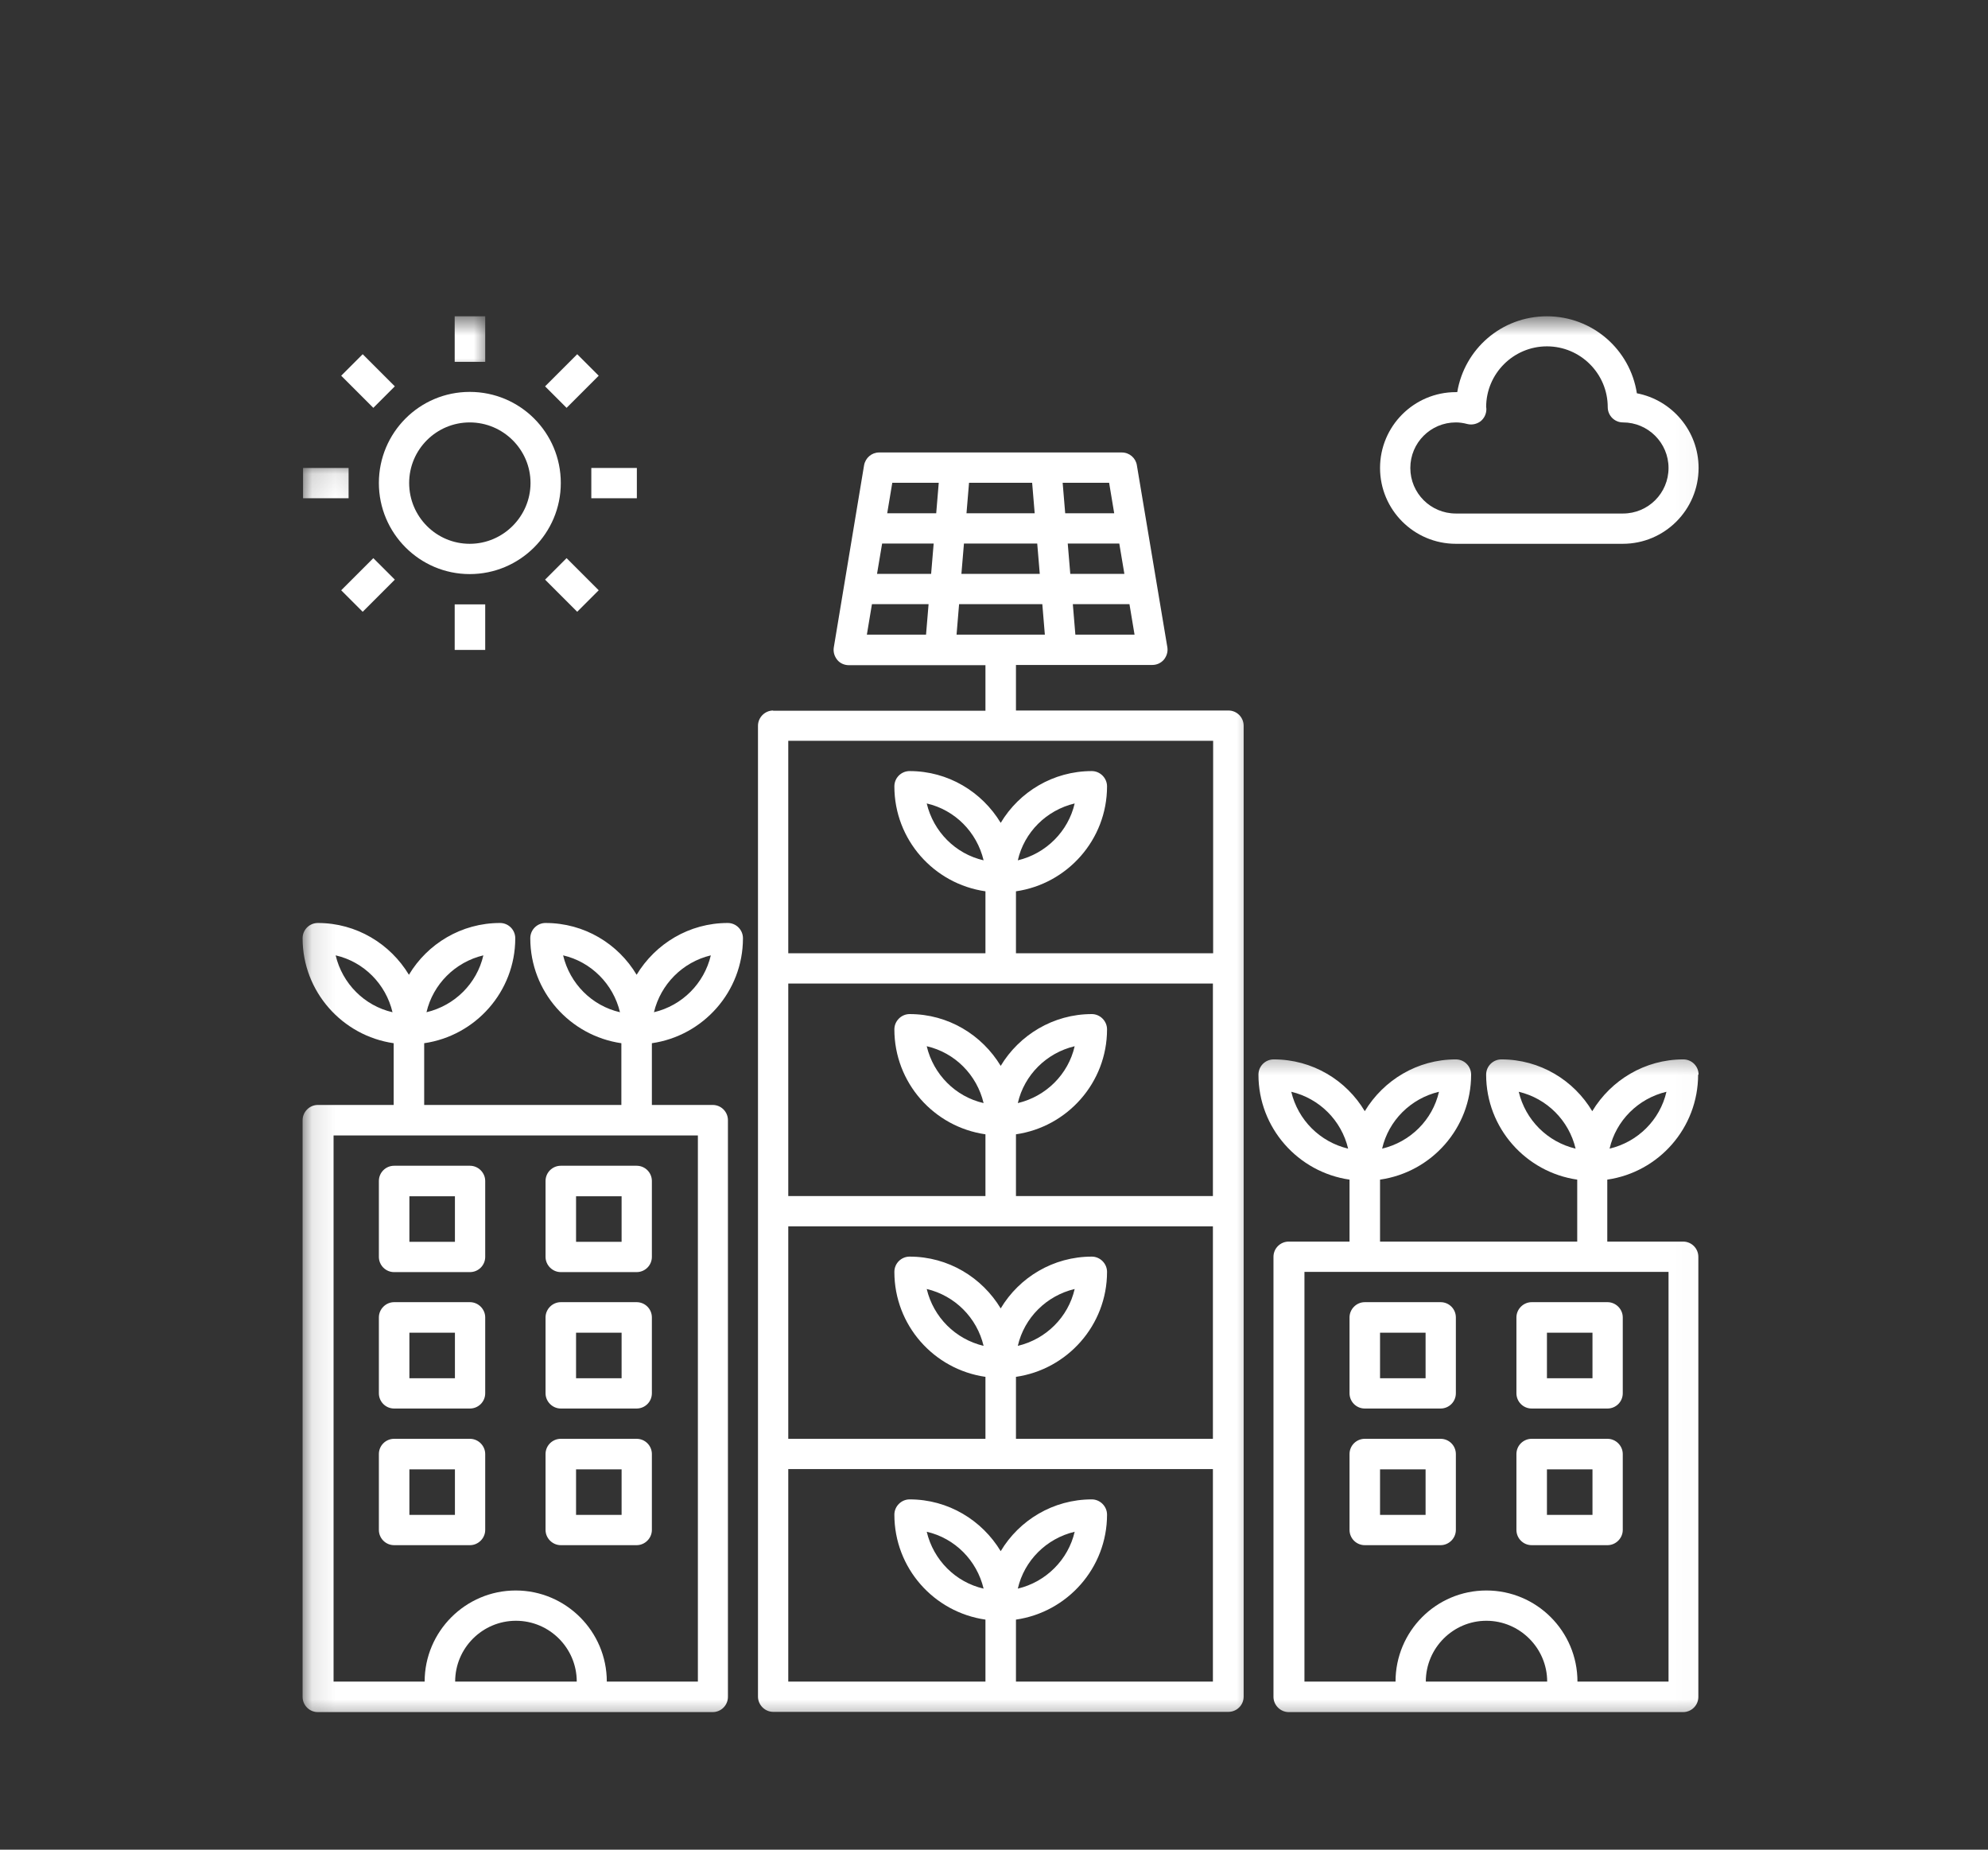
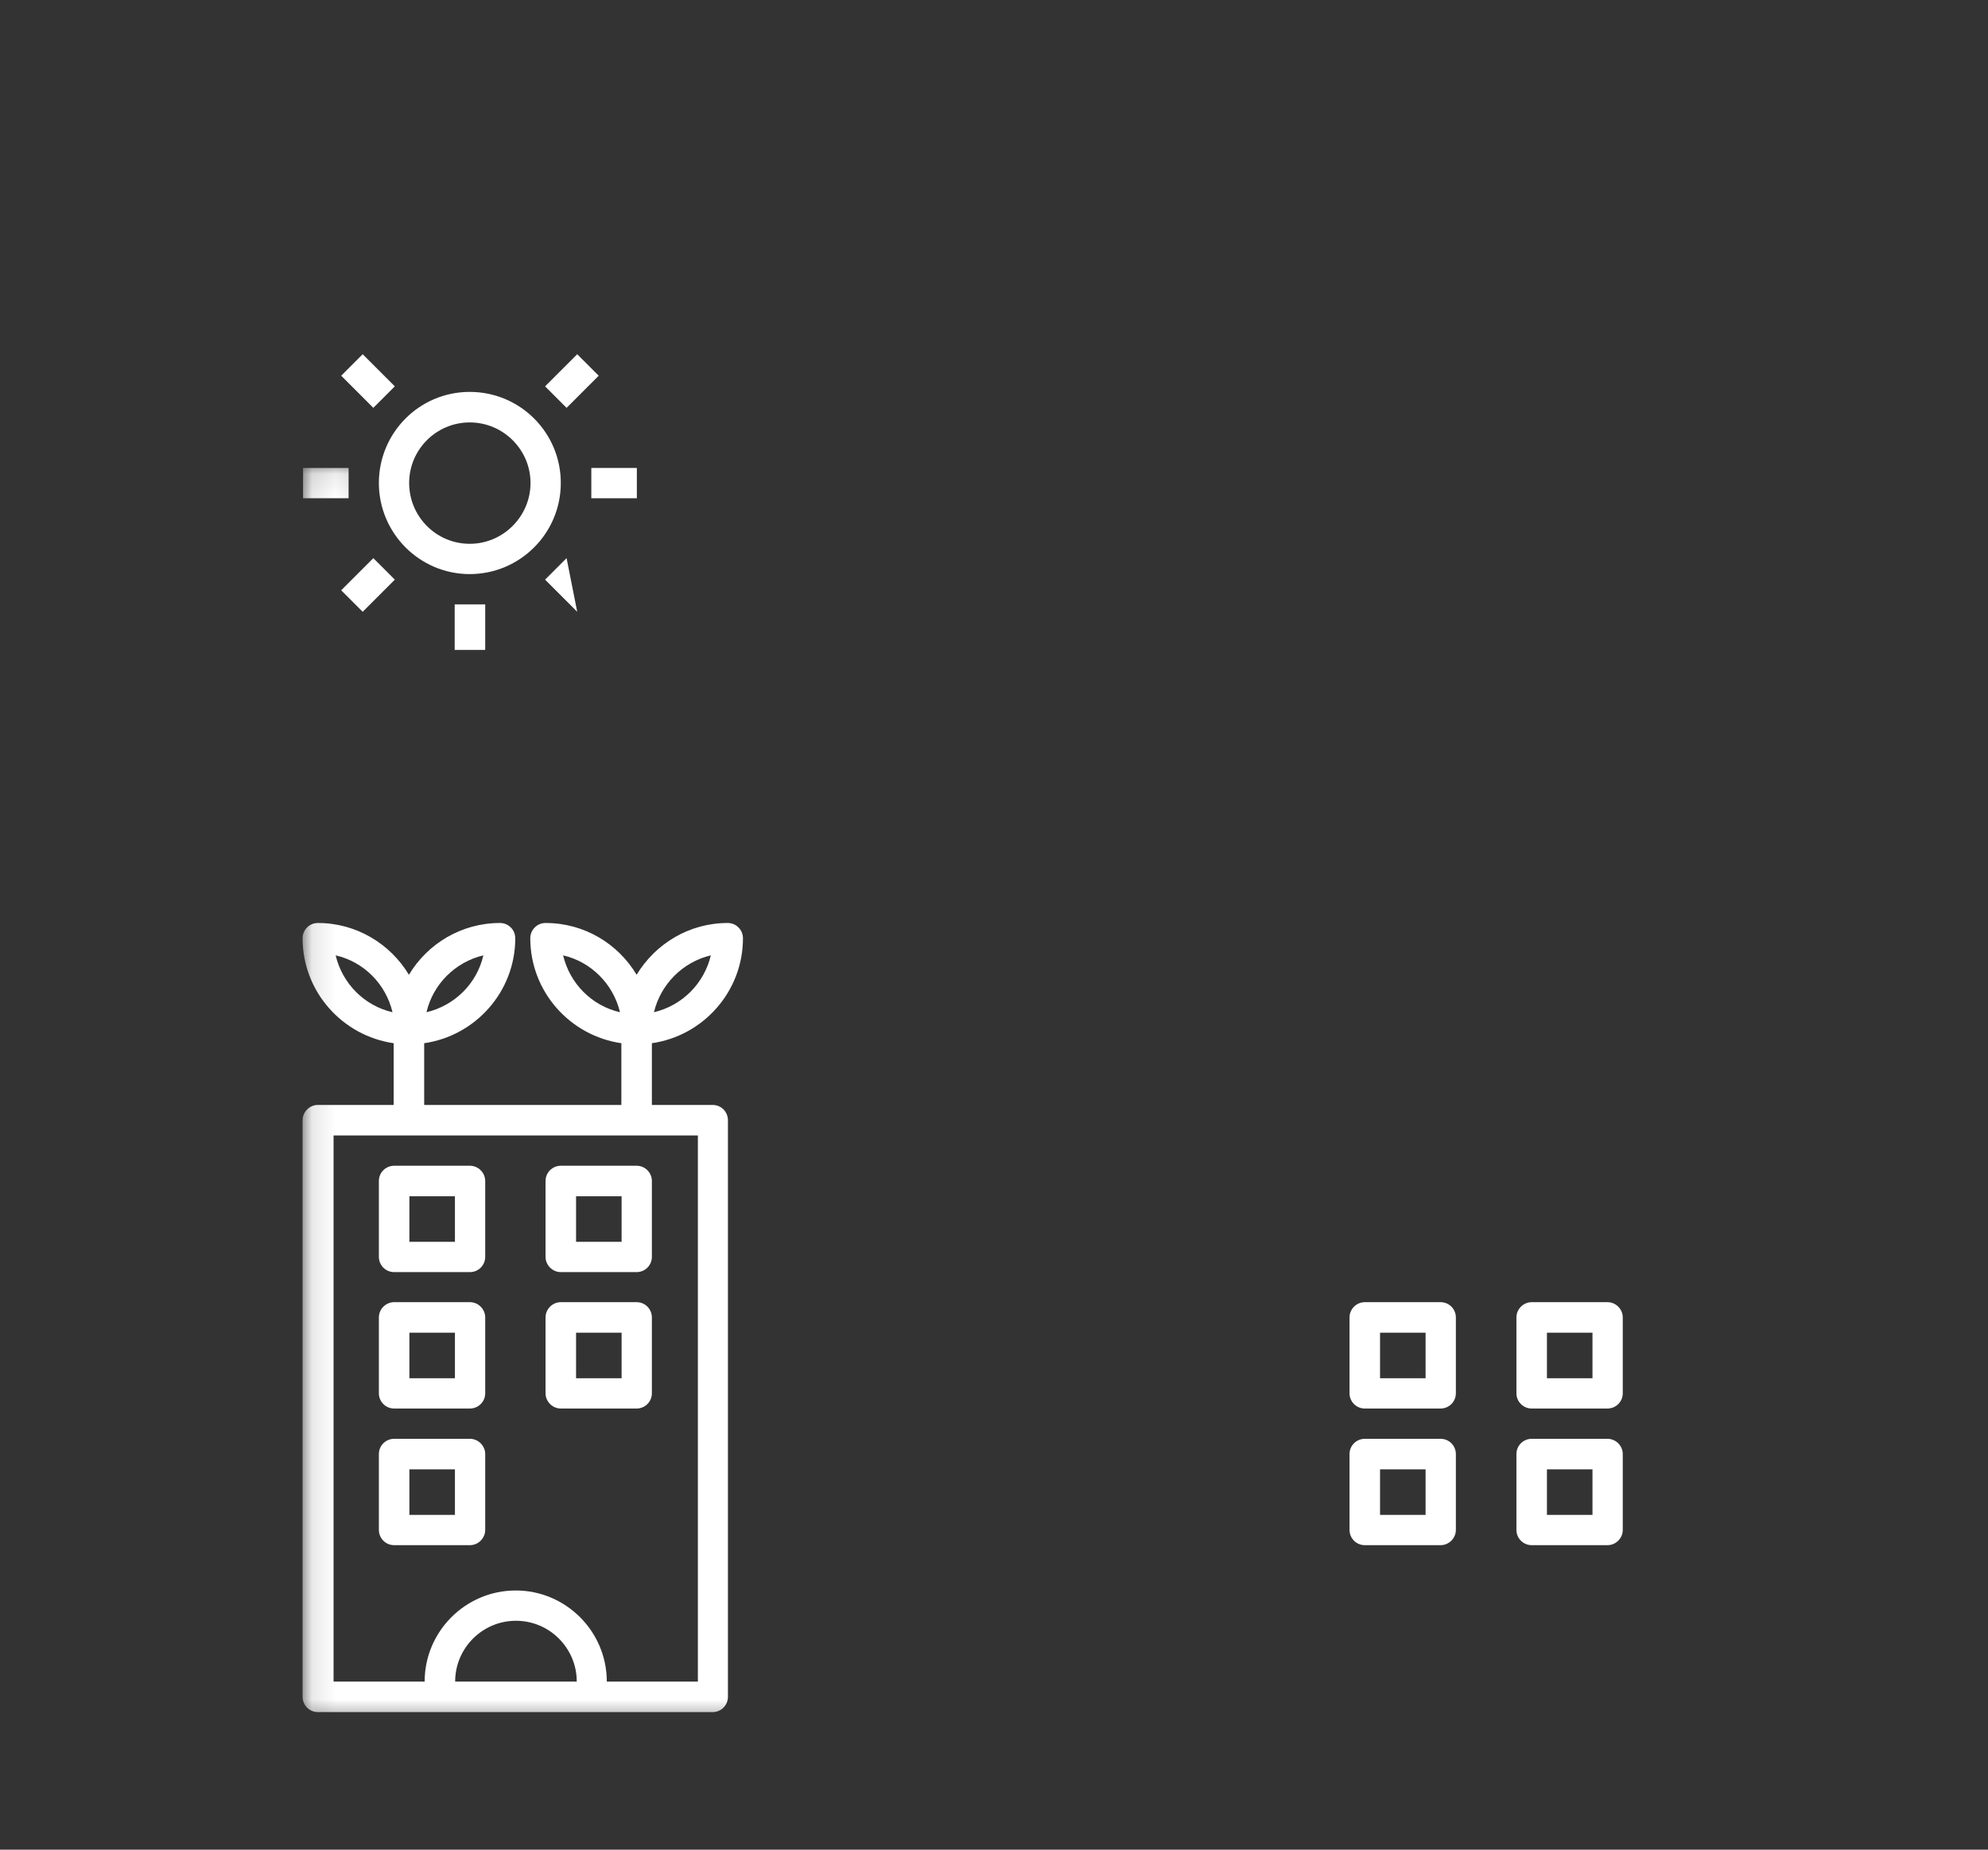
<svg xmlns="http://www.w3.org/2000/svg" width="86" height="80" viewBox="0 0 86 80" fill="none">
  <rect x="0" y="0" width="86" height="80" fill="#333333" stroke="none" />
  <g clip-path="url(#clip0_8_148)">
    <mask id="mask0_8_148" style="mask-type:luminance" maskUnits="userSpaceOnUse" x="31" y="18" width="24" height="57">
      <path d="M54.52 18.75H31.88V74.54H54.52V18.75Z" fill="white" />
    </mask>
    <g mask="url(#mask0_8_148)">
-       <path d="M33.45 30.73C33.09 30.73 32.79 31.03 32.79 31.39V73.38C32.79 73.74 33.09 74.04 33.45 74.04H53.14C53.5 74.04 53.8 73.75 53.8 73.38V31.39C53.8 31.03 53.51 30.73 53.14 30.73H43.95V28.76H49.85C50.04 28.76 50.22 28.68 50.35 28.53C50.47 28.38 50.53 28.19 50.5 28L49.18 20.12C49.13 19.81 48.86 19.57 48.53 19.57H38.03C37.71 19.57 37.44 19.8 37.38 20.12L36.07 28C36.04 28.19 36.09 28.38 36.22 28.54C36.34 28.69 36.53 28.77 36.72 28.77H42.63V30.74H33.44L33.45 30.73ZM52.48 72.73H43.95V70.05C46.17 69.73 47.89 67.82 47.89 65.51C47.89 65.15 47.59 64.85 47.23 64.85C45.56 64.85 44.09 65.75 43.29 67.09C42.48 65.75 41.02 64.85 39.35 64.85C38.99 64.85 38.69 65.15 38.69 65.51C38.69 67.82 40.4 69.73 42.63 70.05V72.73H34.1V63.54H52.47V72.73H52.48ZM44.03 68.71C44.31 67.49 45.27 66.54 46.49 66.25C46.21 67.46 45.25 68.42 44.03 68.71ZM42.55 68.71C41.33 68.43 40.38 67.47 40.09 66.25C41.31 66.53 42.26 67.49 42.55 68.71ZM52.48 62.23H43.95V59.55C46.17 59.23 47.89 57.32 47.89 55.01C47.89 54.65 47.59 54.35 47.23 54.35C45.56 54.35 44.09 55.25 43.29 56.59C42.48 55.25 41.02 54.35 39.35 54.35C38.99 54.35 38.69 54.64 38.69 55.01C38.69 57.32 40.4 59.23 42.63 59.55V62.23H34.1V53.04H52.47V62.23H52.48ZM44.03 58.21C44.31 56.99 45.27 56.04 46.49 55.75C46.21 56.97 45.25 57.92 44.03 58.21ZM42.55 58.21C41.33 57.92 40.38 56.97 40.09 55.75C41.31 56.04 42.26 56.99 42.55 58.21ZM52.48 51.73H43.95V49.06C46.17 48.74 47.89 46.83 47.89 44.52C47.89 44.16 47.59 43.86 47.23 43.86C45.56 43.86 44.09 44.77 43.29 46.1C42.48 44.76 41.02 43.86 39.35 43.86C38.99 43.86 38.69 44.16 38.69 44.52C38.69 46.83 40.4 48.74 42.63 49.06V51.73H34.1V42.54H52.47V51.73H52.48ZM44.03 47.71C44.31 46.49 45.27 45.54 46.49 45.25C46.21 46.47 45.25 47.42 44.03 47.71ZM42.55 47.71C41.33 47.43 40.38 46.47 40.09 45.25C41.31 45.53 42.26 46.49 42.55 47.71ZM49.08 27.45H46.52L46.41 26.13H48.86L49.08 27.45ZM48.64 24.82H46.3L46.19 23.51H48.42L48.64 24.82ZM47.98 20.88L48.2 22.2H46.08L45.97 20.88H47.98ZM41.92 20.88H44.65L44.76 22.2H41.81L41.92 20.88ZM41.7 23.51H44.87L44.98 24.82H41.59L41.7 23.51ZM40.06 27.45H37.5L37.72 26.13H40.17L40.06 27.45ZM40.28 24.82H37.94L38.16 23.51H40.39L40.28 24.82ZM40.5 22.2H38.38L38.6 20.88H40.61L40.5 22.2ZM41.38 27.45L41.49 26.13H45.09L45.2 27.45H41.38ZM52.48 32.04V41.23H43.95V38.55C46.17 38.23 47.89 36.32 47.89 34.01C47.89 33.65 47.59 33.35 47.23 33.35C45.56 33.35 44.09 34.25 43.29 35.59C42.48 34.25 41.02 33.35 39.35 33.35C38.99 33.35 38.69 33.64 38.69 34.01C38.69 36.32 40.4 38.23 42.63 38.55V41.23H34.1V32.04H52.47H52.48ZM44.03 37.21C44.31 35.99 45.27 35.04 46.49 34.75C46.21 35.96 45.25 36.92 44.03 37.21ZM42.55 37.21C41.33 36.93 40.38 35.97 40.09 34.75C41.31 35.03 42.26 35.99 42.55 37.21Z" fill="white" />
-     </g>
+       </g>
    <path d="M16.39 20.89C16.39 23.06 18.15 24.83 20.32 24.83C22.49 24.83 24.26 23.07 24.26 20.89C24.26 18.71 22.5 16.95 20.32 16.95C18.14 16.95 16.39 18.72 16.39 20.89ZM20.32 18.27C21.77 18.27 22.95 19.45 22.95 20.89C22.95 22.33 21.77 23.52 20.32 23.52C18.87 23.52 17.7 22.34 17.7 20.89C17.7 19.44 18.88 18.27 20.32 18.27Z" fill="white" />
    <mask id="mask1_8_148" style="mask-type:luminance" maskUnits="userSpaceOnUse" x="18" y="13" width="4" height="4">
-       <path d="M21.22 13.68H18.56V16.09H21.22V13.68Z" fill="white" />
-     </mask>
+       </mask>
    <g mask="url(#mask1_8_148)">
      <path d="M19.67 13.68H20.99V15.65H19.67V13.68Z" fill="white" />
    </g>
    <path d="M19.67 26.14H20.99V28.11H19.67V26.14Z" fill="white" />
    <path d="M25.58 20.24H27.55V21.55H25.58V20.24Z" fill="white" />
    <mask id="mask2_8_148" style="mask-type:luminance" maskUnits="userSpaceOnUse" x="13" y="20" width="3" height="3">
      <path d="M15.9 20.09H13.11V22.75H15.9V20.09Z" fill="white" />
    </mask>
    <g mask="url(#mask2_8_148)">
      <path d="M13.11 20.24H15.08V21.55H13.11V20.24Z" fill="white" />
    </g>
    <path d="M23.58 16.71L24.97 15.32L25.9 16.25L24.51 17.64L23.58 16.71Z" fill="white" />
    <path d="M14.76 25.53L16.15 24.14L17.08 25.07L15.69 26.46L14.76 25.53Z" fill="white" />
-     <path d="M23.58 25.07L24.51 24.14L25.9 25.53L24.97 26.46L23.58 25.07Z" fill="white" />
+     <path d="M23.58 25.07L24.51 24.14L24.97 26.46L23.58 25.07Z" fill="white" />
    <path d="M14.76 16.25L15.69 15.32L17.08 16.71L16.15 17.64L14.76 16.25Z" fill="white" />
    <path d="M17.05 55.02H20.33C20.69 55.02 20.99 54.73 20.99 54.36V51.08C20.99 50.72 20.69 50.42 20.33 50.42H17.05C16.69 50.42 16.39 50.71 16.39 51.08V54.36C16.39 54.72 16.68 55.02 17.05 55.02ZM17.71 51.74H19.68V53.71H17.71V51.74Z" fill="white" />
    <path d="M24.26 55.02H27.54C27.9 55.02 28.2 54.73 28.2 54.36V51.08C28.2 50.72 27.91 50.42 27.54 50.42H24.26C23.9 50.42 23.6 50.71 23.6 51.08V54.36C23.6 54.72 23.9 55.02 24.26 55.02ZM24.92 51.74H26.89V53.71H24.92V51.74Z" fill="white" />
    <path d="M17.05 60.92H20.33C20.69 60.92 20.99 60.63 20.99 60.26V56.98C20.99 56.62 20.69 56.32 20.33 56.32H17.05C16.69 56.32 16.39 56.62 16.39 56.98V60.26C16.39 60.62 16.68 60.92 17.05 60.92ZM17.71 57.64H19.68V59.61H17.71V57.64Z" fill="white" />
    <path d="M24.26 60.92H27.54C27.9 60.92 28.2 60.63 28.2 60.26V56.98C28.2 56.62 27.91 56.32 27.54 56.32H24.26C23.9 56.32 23.6 56.62 23.6 56.98V60.26C23.6 60.62 23.9 60.92 24.26 60.92ZM24.92 57.64H26.89V59.61H24.92V57.64Z" fill="white" />
    <path d="M17.05 66.83H20.33C20.69 66.83 20.99 66.53 20.99 66.17V62.89C20.99 62.53 20.69 62.23 20.33 62.23H17.05C16.69 62.23 16.39 62.52 16.39 62.89V66.17C16.39 66.53 16.68 66.83 17.05 66.83ZM17.71 63.55H19.68V65.52H17.71V63.55Z" fill="white" />
-     <path d="M24.26 66.83H27.54C27.9 66.83 28.2 66.53 28.2 66.17V62.89C28.2 62.53 27.91 62.23 27.54 62.23H24.26C23.9 62.23 23.6 62.52 23.6 62.89V66.17C23.6 66.53 23.9 66.83 24.26 66.83ZM24.92 63.55H26.89V65.52H24.92V63.55Z" fill="white" />
    <path d="M59.04 60.92H62.32C62.68 60.92 62.98 60.63 62.98 60.26V56.98C62.98 56.62 62.69 56.32 62.32 56.32H59.04C58.68 56.32 58.38 56.62 58.38 56.98V60.26C58.38 60.62 58.67 60.92 59.04 60.92ZM59.7 57.64H61.67V59.61H59.7V57.64Z" fill="white" />
    <path d="M66.26 60.92H69.54C69.9 60.92 70.2 60.63 70.2 60.26V56.98C70.2 56.62 69.9 56.32 69.54 56.32H66.26C65.9 56.32 65.6 56.62 65.6 56.98V60.26C65.6 60.62 65.89 60.92 66.26 60.92ZM66.92 57.64H68.89V59.61H66.92V57.64Z" fill="white" />
    <path d="M59.04 66.83H62.32C62.68 66.83 62.98 66.53 62.98 66.17V62.89C62.98 62.53 62.69 62.23 62.32 62.23H59.04C58.68 62.23 58.38 62.52 58.38 62.89V66.17C58.38 66.53 58.67 66.83 59.04 66.83ZM59.7 63.55H61.67V65.52H59.7V63.55Z" fill="white" />
    <path d="M66.26 66.83H69.54C69.9 66.83 70.2 66.53 70.2 66.17V62.89C70.2 62.53 69.9 62.23 69.54 62.23H66.26C65.9 62.23 65.6 62.52 65.6 62.89V66.17C65.6 66.53 65.89 66.83 66.26 66.83ZM66.92 63.55H68.89V65.52H66.92V63.55Z" fill="white" />
    <mask id="mask3_8_148" style="mask-type:luminance" maskUnits="userSpaceOnUse" x="58" y="13" width="16" height="12">
      <path d="M73.97 13.68H58.51V24.08H73.97V13.68Z" fill="white" />
    </mask>
    <g mask="url(#mask3_8_148)">
-       <path d="M70.81 17.01C70.52 15.12 68.89 13.68 66.92 13.68C64.95 13.68 63.35 15.1 63.04 16.96H62.98C61.17 16.96 59.7 18.43 59.7 20.24C59.7 22.05 61.17 23.52 62.98 23.52H70.2C72.01 23.52 73.48 22.05 73.48 20.24C73.48 18.64 72.33 17.3 70.81 17.01ZM70.2 22.21H62.98C61.89 22.21 61.01 21.33 61.01 20.24C61.01 19.15 61.89 18.27 62.98 18.27C63.13 18.27 63.29 18.29 63.48 18.34C63.68 18.39 63.89 18.34 64.05 18.22C64.21 18.09 64.3 17.9 64.3 17.69C64.3 17.64 64.29 17.61 64.29 17.61C64.29 16.16 65.47 14.98 66.92 14.98C68.37 14.98 69.55 16.16 69.55 17.61C69.55 17.97 69.84 18.27 70.21 18.27C71.29 18.27 72.18 19.15 72.18 20.24C72.18 21.33 71.3 22.21 70.21 22.21H70.2Z" fill="white" />
-     </g>
+       </g>
    <mask id="mask4_8_148" style="mask-type:luminance" maskUnits="userSpaceOnUse" x="13" y="38" width="21" height="37">
      <path d="M33.21 38.73H13.11V74.54H33.21V38.73Z" fill="white" />
    </mask>
    <g mask="url(#mask4_8_148)">
      <path d="M32.14 40.58C32.14 40.22 31.85 39.92 31.48 39.92C29.81 39.92 28.35 40.82 27.54 42.16C26.74 40.82 25.28 39.92 23.6 39.92C23.24 39.92 22.94 40.21 22.94 40.58C22.94 42.89 24.66 44.8 26.88 45.12V47.79H18.35V45.12C20.57 44.8 22.29 42.89 22.29 40.58C22.29 40.22 22 39.92 21.63 39.92C19.96 39.92 18.49 40.82 17.69 42.16C16.88 40.82 15.42 39.92 13.75 39.92C13.39 39.92 13.09 40.21 13.09 40.58C13.09 42.89 14.81 44.8 17.03 45.12V47.79H13.75C13.39 47.79 13.09 48.09 13.09 48.45V73.39C13.09 73.75 13.38 74.05 13.75 74.05H30.83C31.19 74.05 31.49 73.76 31.49 73.39V48.45C31.49 48.09 31.2 47.79 30.83 47.79H28.2V45.12C30.42 44.8 32.14 42.89 32.14 40.58ZM30.75 41.32C30.46 42.54 29.51 43.49 28.29 43.78C28.58 42.57 29.53 41.61 30.75 41.32ZM24.36 41.32C25.57 41.6 26.53 42.56 26.82 43.78C25.6 43.5 24.65 42.54 24.36 41.32ZM20.91 41.32C20.63 42.54 19.67 43.49 18.45 43.78C18.73 42.57 19.69 41.61 20.91 41.32ZM14.52 41.32C15.74 41.6 16.69 42.56 16.98 43.78C15.76 43.5 14.81 42.54 14.52 41.32ZM19.69 72.73C19.69 71.28 20.87 70.1 22.32 70.1C23.77 70.1 24.95 71.28 24.95 72.73H19.7H19.69ZM30.19 49.11V72.73H26.25C26.25 70.56 24.48 68.79 22.31 68.79C20.14 68.79 18.37 70.56 18.37 72.73H14.43V49.11H30.18H30.19Z" fill="white" />
    </g>
    <mask id="mask5_8_148" style="mask-type:luminance" maskUnits="userSpaceOnUse" x="53" y="45" width="21" height="30">
-       <path d="M73.98 45.39H53.19V74.55H73.98V45.39Z" fill="white" />
-     </mask>
+       </mask>
    <g mask="url(#mask5_8_148)">
      <path d="M73.48 46.48C73.48 46.12 73.19 45.82 72.82 45.82C71.15 45.82 69.69 46.72 68.88 48.06C68.08 46.72 66.62 45.82 64.95 45.82C64.59 45.82 64.29 46.11 64.29 46.48C64.29 48.79 66.01 50.7 68.23 51.02V53.7H59.7V51.02C61.93 50.7 63.64 48.79 63.64 46.48C63.64 46.12 63.35 45.82 62.98 45.82C61.31 45.82 59.85 46.72 59.04 48.06C58.24 46.72 56.78 45.82 55.1 45.82C54.74 45.82 54.44 46.11 54.44 46.48C54.44 48.79 56.16 50.7 58.38 51.02V53.7H55.75C55.39 53.7 55.09 53.99 55.09 54.36V73.39C55.09 73.75 55.39 74.05 55.75 74.05H72.81C73.17 74.05 73.47 73.76 73.47 73.39V54.36C73.47 54 73.18 53.7 72.81 53.7H69.53V51.02C71.75 50.7 73.46 48.79 73.46 46.48H73.48ZM72.09 47.22C71.81 48.44 70.85 49.39 69.63 49.68C69.91 48.46 70.87 47.51 72.09 47.22ZM65.7 47.22C66.92 47.51 67.87 48.46 68.16 49.68C66.94 49.39 65.99 48.44 65.7 47.22ZM62.25 47.22C61.97 48.44 61.01 49.39 59.79 49.68C60.07 48.46 61.03 47.51 62.25 47.22ZM55.86 47.22C57.08 47.51 58.03 48.46 58.32 49.68C57.1 49.39 56.15 48.44 55.86 47.22ZM61.68 72.73C61.68 71.28 62.86 70.1 64.3 70.1C65.74 70.1 66.93 71.28 66.93 72.73H61.68ZM72.18 55.01V72.73H68.24C68.24 70.56 66.48 68.79 64.3 68.79C62.12 68.79 60.37 70.56 60.37 72.73H56.43V55.01H72.18Z" fill="white" />
    </g>
  </g>
  <defs>
    <clipPath id="clip0_8_148">
      <rect width="85.82" height="79.32" fill="white" transform="translate(0 0.5)" />
    </clipPath>
  </defs>
</svg>